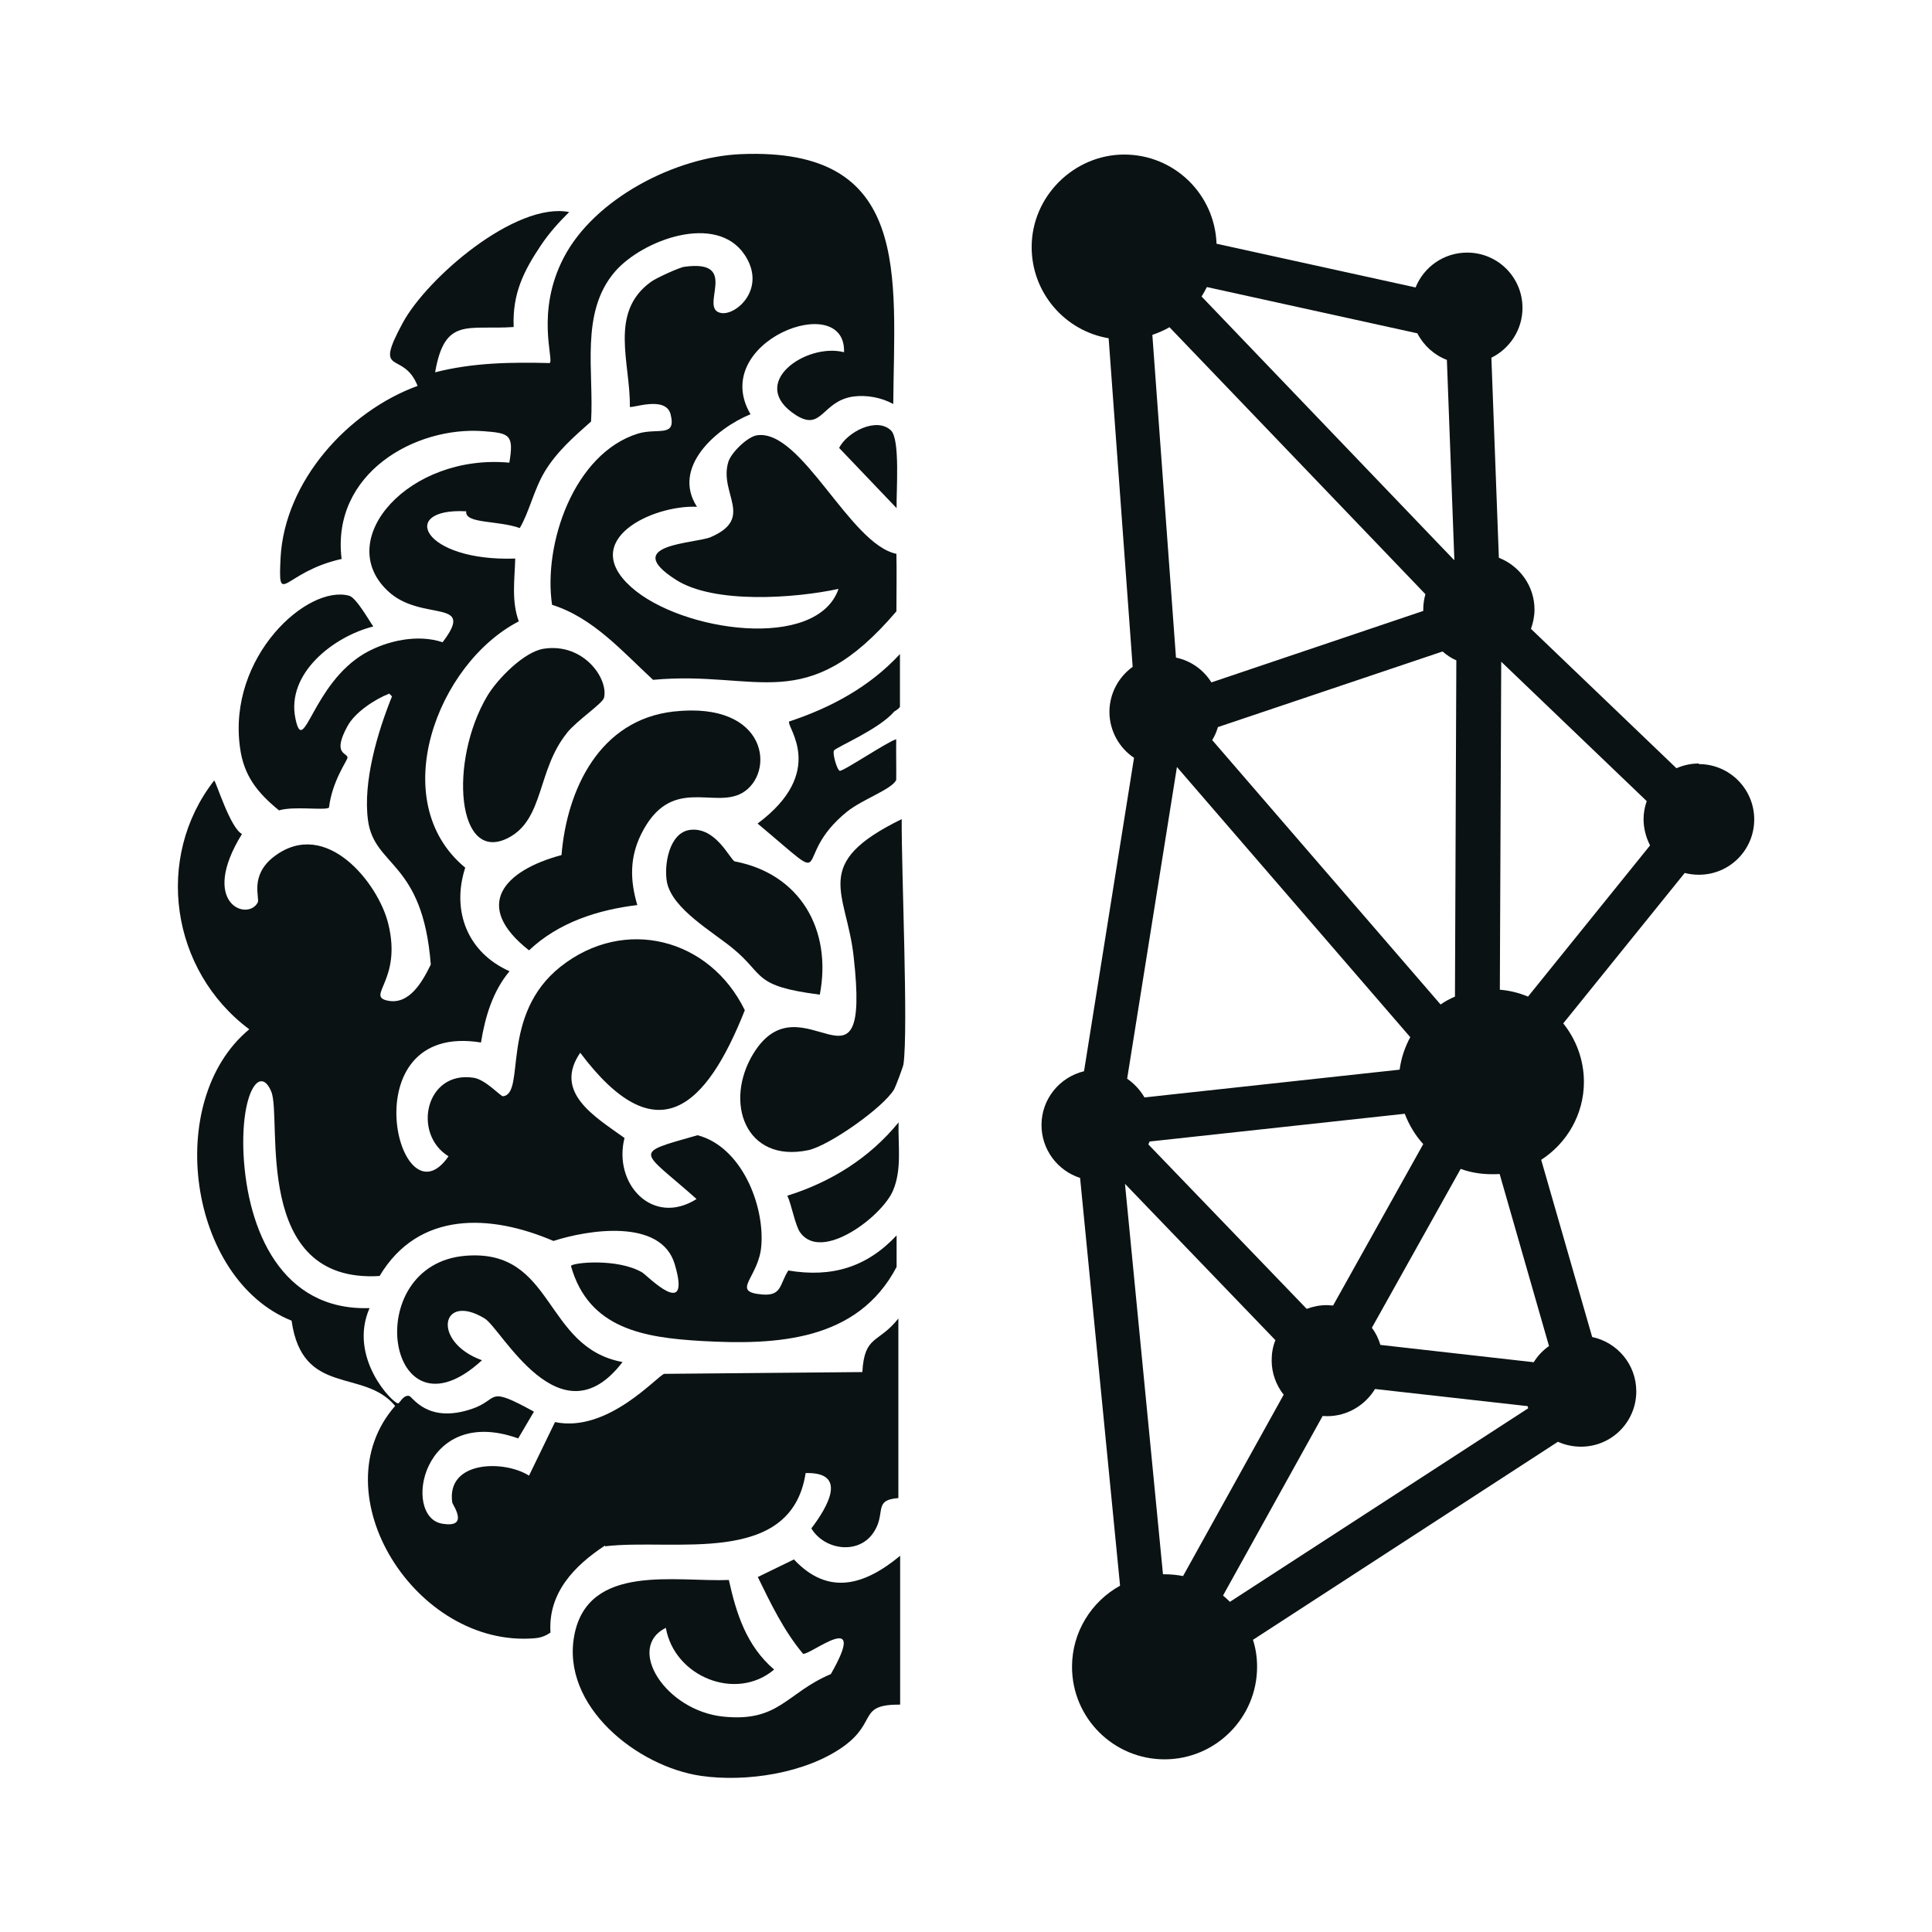
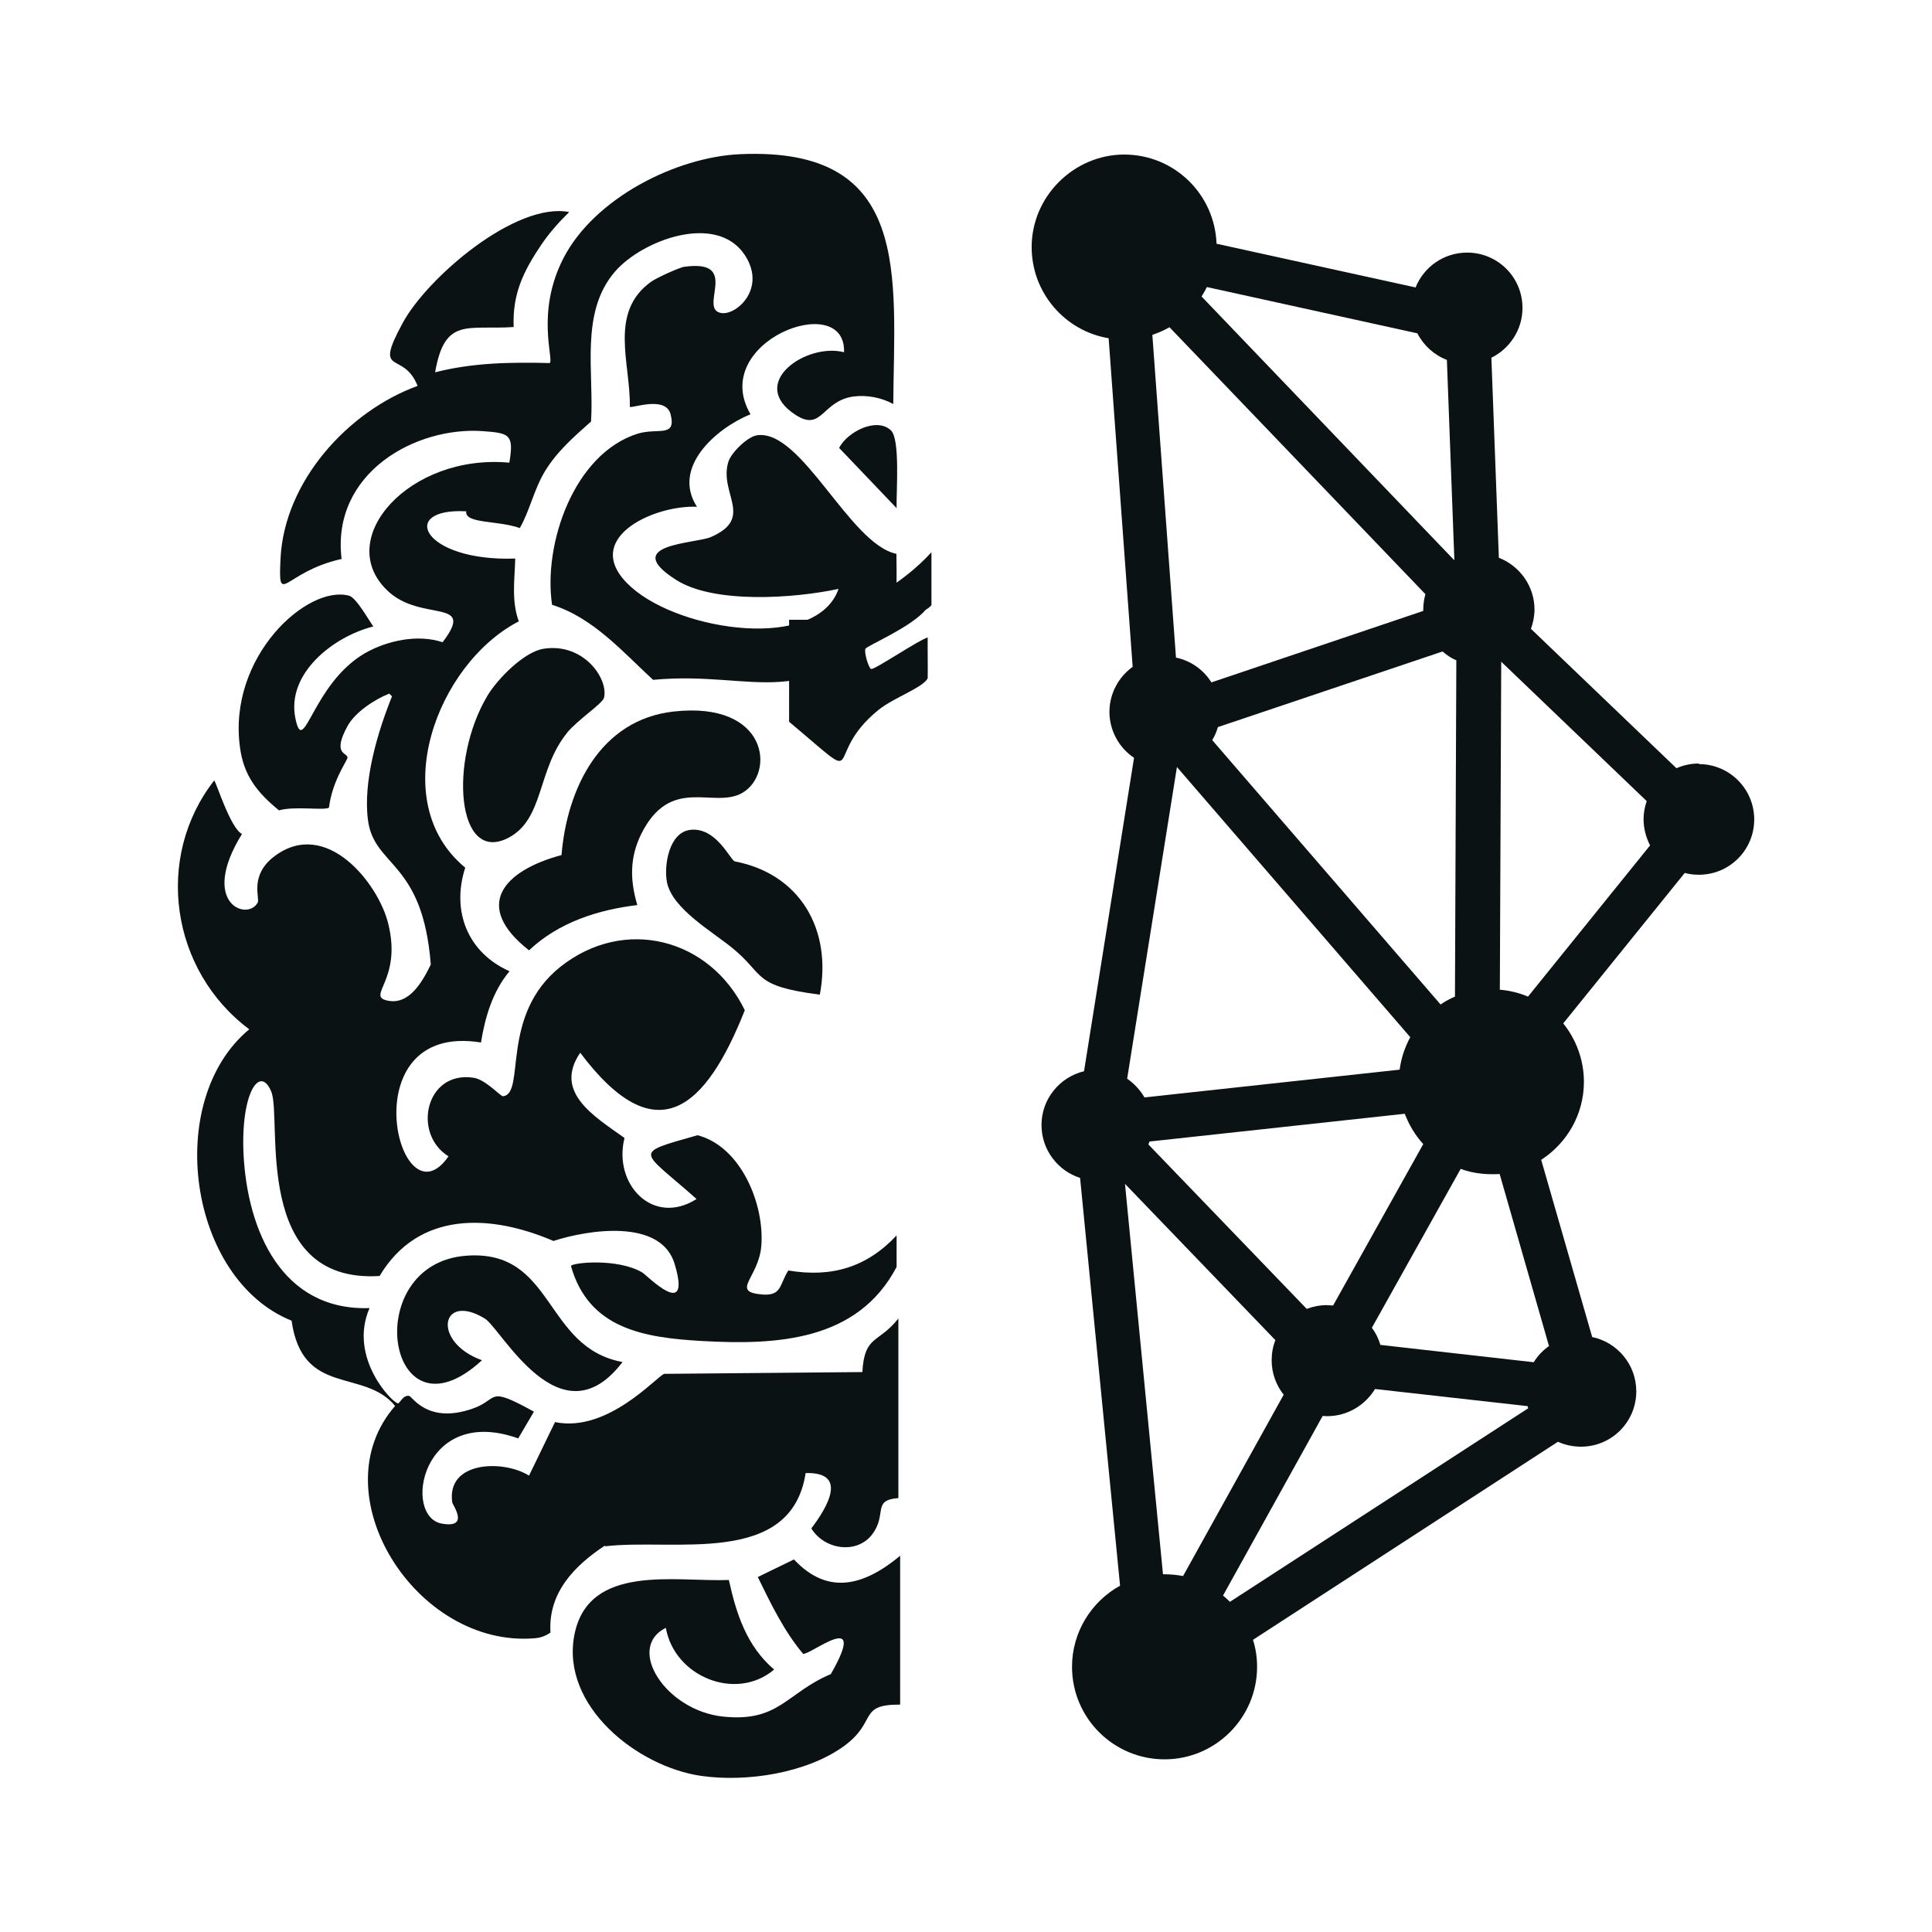
<svg xmlns="http://www.w3.org/2000/svg" version="1.1" id="Layer_1" x="0px" y="0px" viewBox="0 0 981.3 981.3" style="enable-background:new 0 0 981.3 981.3;" xml:space="preserve">
  <style type="text/css">
	.st0{fill:#0B1214;}
</style>
  <g>
-     <path class="st0" d="M399.9,607.3c2.2,4.7,4,15.3,6.6,18.8c10.9,15,41.3-8.1,47-21.2c4.7-10.8,2.6-23,2.9-34.8   c-14.8,18.1-34.2,30.2-56.4,37.2H399.9z" />
    <path class="st0" d="M452.5,218.6c-7.2-6.9-22.1,0.7-26.3,8.9l29.2,30.6C455.2,249.7,457.3,223,452.5,218.6z" />
    <path class="st0" d="M372.2,481.7c16.5,13.5,9.8,19.1,44.2,23.5c6.3-33-10-61.4-43.3-67.7c-2.6-1.5-9.6-17.5-22.5-16   c-10.9,1.3-13.5,18.3-11.8,26.8c2.9,13.5,23.1,24.9,33.4,33.4L372.2,481.7z" />
-     <path class="st0" d="M400.8,366.6c-1.3,2.7,19.3,25.4-16,51.7c41.5,34.8,15.4,18.2,45.5-6.1c7.9-6.3,22.5-11.2,24.9-16   c0.1-6.9-0.1-13.8,0-20.7c-4,0.9-27.1,16.5-28.7,16c-1.3-0.3-3.8-8.8-2.9-10.3c0.9-1.6,23-10.8,30.6-19.8c0.1-0.1,2.1-1.1,2.9-2.4   c0-8.9,0-17.8,0-26.8c-15.3,16.6-35.1,27.3-56.4,34.3H400.8z" />
+     <path class="st0" d="M400.8,366.6c41.5,34.8,15.4,18.2,45.5-6.1c7.9-6.3,22.5-11.2,24.9-16   c0.1-6.9-0.1-13.8,0-20.7c-4,0.9-27.1,16.5-28.7,16c-1.3-0.3-3.8-8.8-2.9-10.3c0.9-1.6,23-10.8,30.6-19.8c0.1-0.1,2.1-1.1,2.9-2.4   c0-8.9,0-17.8,0-26.8c-15.3,16.6-35.1,27.3-56.4,34.3H400.8z" />
    <path class="st0" d="M376.9,402.8c17-9.7,13.6-46.8-34.8-41.4c-37.3,4.2-54.1,39.1-56.9,72.9c-29.4,7.9-45.4,25.7-16.5,48.4   c15-14.2,35-20.6,55-23c-3.7-12.5-3.9-23.9,1.8-35.7C340.5,393.4,362.3,411,376.9,402.8z" />
    <path class="st0" d="M288,372.2c5.3-6.5,18.1-14.9,18.8-17.8c2.3-9.8-10.5-28-30.6-24.9c-10,1.5-23.6,15.4-28.7,24   c-19.6,33-15.6,85.8,10.8,72c18.1-9.5,14.5-34.4,29.6-53.1L288,372.2z" />
-     <path class="st0" d="M458.1,416c-46.8,22.8-28.1,36.8-24.5,70c8.9,79.3-26.2,9.3-50.8,48.9c-15.3,24.7-4.3,56,27.7,49.3   c10.5-2.2,38.3-21.7,43.7-31c0.8-1.5,4.5-11.3,4.7-12.7c2.5-17.7-1.1-98.9-0.9-124.6L458.1,416z" />
    <path class="st0" d="M403.2,792.1l-18.3,8.9c6.6,13.5,13.2,27.3,23,39c3.8,0.7,33.6-23.8,14.1,10.3c-22.7,9.6-26.2,24.5-54.6,21.6   c-29.4-3-49.7-35-29.2-45.1c4.3,24.8,35.6,37.6,55,21.2c-14-12-19.2-28.3-23-45.5c-26.8,1.1-71.5-8.7-78.5,28.1   c-6.8,35.9,31.9,66.7,64.4,71.4c22.9,3.3,53.3-1.3,72.4-15c17.4-12.6,7-21.3,28.7-21.2c0-25.2,0-50.5,0-75.6   c-17.8,14.8-36.4,20.7-54,1.8H403.2z" />
    <path class="st0" d="M307.3,785.4c34.6-4.2,94.5,10.8,101.9-37.2c21.7-0.6,11.1,17.3,2.9,28.1c6.5,10.8,23.2,13.4,31,2.9   c7.6-10.2-0.3-17.3,13.2-18.3c0-30.4,0-60.8,0-91.2c-10.2,12.9-17.2,8.2-18.3,27.2c-33.6,0.3-67.1,0.6-100.6,0.9   c-3.5,0.9-28.6,30.1-55.5,24.5l-13.2,27.2c-12.8-8.1-42-7.6-39,13.6c0.2,1.3,9,13.2-5.1,10.8c-20.5-3.3-10.5-60.9,38.6-43.3l8-13.6   c-24.7-13.6-17.3-6.2-31.5-1.4c-22.7,7.7-30.2-6.3-31.9-6.6c-3-0.6-4.8,3.8-5.6,3.8c-2.7,0-25.5-23.2-14.5-48.4   c-44.7,1.5-62-39.5-64-78c-1.5-31.5,8.4-45.8,14.1-31.9c5.6,13.6-10.2,97.6,55,93.6c19.8-33.2,56.4-31.5,88.3-17.8   c17.6-5.7,54.7-11.6,61.6,11.8c8.7,29.2-14,5.7-16.5,4.2c-12.6-7.4-35.6-5-36.2-3.3c9,32,37.2,36.4,66.2,38.1   c38.3,2.2,79.4,0.1,99.2-37.6c0-5.4,0-10.6,0-16c-15.2,16.2-33,21.5-55,17.8c-4.5,7-3.2,13-13.2,12.2c-16.6-1.4-1.7-8.4-0.5-24.9   c1.6-20.8-10.2-50.2-32.4-56c-33.8,9.6-28.9,7.1-0.5,32.4c-22.3,14.1-42.5-7.7-36.6-31c-15-10.8-36.3-23.1-22.5-43.3   c38.9,51.8,64,27.9,83.6-21.6c-17.8-36.5-61.1-47.8-93.6-22.1c-31.1,24.7-17.5,64.5-29.2,65.8c-1.3,0.1-8.8-8.5-15-9.4   c-24.4-3.7-31.2,28.5-12.7,39.9c-25.3,36.8-50.6-68.7,16.5-57.8c2.1-13,5.9-25.9,14.5-36.2c-21.4-9.5-29.6-30.7-22.5-52.6   c-40.7-33.6-14.4-103.6,27.2-125.1c-3.8-10.4-2.1-21.2-1.8-31.9c-47.3,1.6-59.5-25.9-24.9-24c-0.8,6.4,15.9,4.5,27.2,8.5   c4.8-8.1,7.2-19.6,12.7-28.7c6.1-10.1,14.8-17.7,23.5-25.4c1.6-25.2-5.8-55.4,12.2-76.2c14-16.1,51.5-29.9,65.8-8.5   c11.3,16.9-4,30.8-11.8,29.6c-12.2-1.9,10.3-27.5-18.8-23.5c-2.5,0.3-14.3,5.7-16.9,7.6c-21.7,15.6-10.4,41.4-10.8,63.5   c0.6,1.1,18.2-5.9,20.7,3.8c3,12-6.3,6.8-16.5,9.8c-32.6,10.1-48.3,56.1-43.7,87c20.8,6.5,35.7,23.7,51.3,38.1   c53.4-5,77.5,19.3,123.6-34.8c0-9.7,0.2-19.5,0-29.2c-23.8-4.9-48.2-63.7-70.9-60.2c-4.9,0.8-13.2,9-14.5,13.6   c-4.8,16,13.5,28.4-8.9,38.1c-8.1,3.4-46,3.5-17.8,21.6c19.3,12.5,60.5,9.5,82.7,4.7c-10.9,31.6-79.8,21.9-105.3-0.9   c-26.9-24,10.9-41.8,33.4-40.8c-13-20.1,9.8-39.9,27.2-47c-21.6-36.8,48.6-63.5,47.5-31.5c-19.1-5-49.5,15.8-24.5,31.9   c13.4,8.6,13.2-7.1,29.2-9.4c6.8-0.9,14.3,0.5,20.3,3.8c0.5-65.1,9.7-130.7-77.6-126.9c-32.8,1.4-74.1,22.4-89.8,52.6   c-14.4,27.7-4.8,51.9-7.1,53.5c-19.7-0.5-39.1-0.2-58.2,4.7c4.9-28.3,16.5-21.4,39.9-23c-0.7-16.9,5-28.4,14.1-41.9   c4-5.9,8.9-11.4,14.1-16.5c-27.2-5.3-72.2,33.4-84.6,56.4c-15.1,27.9,0.3,13.4,7.6,31.9c-35.6,13-67.6,48.6-69.6,87.4   c-1.3,25.9,1.3,7.1,31,0.5c-5.3-43.6,37.6-67.5,72-64.9c13.3,1,15.6,1.7,13.2,16c-50.8-4.7-89.4,38.7-62,64.9   c17,16.5,45.5,3.4,28.1,26.3c-12.6-4.2-28.1-0.9-39.5,5.6c-26.7,15.6-31,53.1-35.2,33.4c-5-23.2,19.5-42,39.5-47   c-2.4-3.4-8.6-14.5-12.2-15.6c-21.2-5.9-61.9,31-55.5,77.1c1.9,14.3,8.8,22.9,19.8,31.9c7.7-2.3,23.3,0.2,25.4-1.4   c1.6-13.6,9.4-24,9.4-25.4c0-2.6-8-1.4,0-16c3.8-7,13.8-13.6,21.2-16.5l1.4,1.4c-7.4,18.3-14.8,43.4-12.2,62.9   c3.2,24,27.8,20.4,31.9,73.3c-4.2,8.6-10.9,20.8-22.1,18.3c-10.8-2.4,7.6-10.4,0.5-39c-4.9-20.3-31.4-54.1-57.8-34.3   c-12.9,9.7-7.3,21.3-8.5,23.5c-5.1,9.7-29.9,0.6-8-34.8c-5.9-3-13-26.1-14.1-27.2c-30.6,39.2-22.1,96.6,17.8,126.4   C82.9,559,95.6,649.7,148.1,670.8c5.5,38.9,36.7,24,52.6,43.3c-38.9,44.4,10.5,123.1,70.9,118c4.7-0.3,7.6-2.7,8-2.9   c-1.3-20,12-33.9,27.7-44.2L307.3,785.4z" />
    <path class="st0" d="M246.2,669.7c8.5,5.1,38.4,63.5,70,22.1c-40.2-7.4-34.4-57.4-79.4-54c-54.8,4.1-40.2,97.5,8,53.1   C219.1,681.6,223.9,656.1,246.2,669.7z" />
    <path class="st0" d="M862.8,387.8c-4,0-7.9,0.9-11.3,2.4l-73.9-70.8c1.1-3.1,1.8-6.4,1.8-9.8c0-12-7.6-22.2-18.1-26.3l-3.8-101.6   c9.3-4.6,15.8-14.2,15.8-25.3c0-15.6-12.6-28.1-28.1-28.1c-11.9,0-22,7.3-26.2,17.7l-101.1-22.2c-0.9-25.2-21.5-45.3-46.9-45.3   s-47,21.1-47,47c0,23.2,16.9,42.6,39.1,46.3l12.2,166.9c-7.1,5.1-11.8,13.5-11.8,22.9s4.9,18.3,12.5,23.3l-25.4,159.2   c-12.4,3-21.6,14.1-21.6,27.3c0,12.6,8.2,23.2,19.6,26.9l20.3,207.1c-14.5,8-24.4,23.5-24.4,41.2c0,26,21.1,47,47,47s47-21.1,47-47   c0-4.8-0.7-9.4-2.1-13.7l154.9-100.6c3.5,1.6,7.6,2.5,11.7,2.5c15.6,0,28.1-12.6,28.1-28.1c0-13.6-9.6-24.9-22.4-27.6l-25.9-90   c13-8.4,21.7-23,21.7-39.6c0-11.2-4-21.6-10.5-29.7l61.7-76.4c2.3,0.6,4.7,0.9,7.2,0.9c15.6,0,28.1-12.6,28.1-28.1   s-12.6-28.1-28.1-28.1L862.8,387.8z M613,145.8l106.9,23.5c3.2,6.2,8.5,11,15,13.5l3.8,101.6c0,0-0.1,0-0.2,0L610.3,150.6   C611.3,149,612.2,147.4,613,145.8z M739.7,335.4L739,506.2c-2.6,1.1-5,2.4-7.3,4l-116-134.3c1.3-2.1,2.2-4.2,2.9-6.6l114.1-38.4   C734.8,332.7,737.1,334.3,739.7,335.4z M594,166.2l130,135.6c-0.7,2.5-1.1,5-1.1,7.8c0,0.2,0,0.5,0,0.7l-107.6,36.3   c-4-6.4-10.4-11-18-12.6l-12-163.9C588.4,169,591.3,167.8,594,166.2z M597.8,389.6l118.5,137.2c-2.7,5-4.6,10.5-5.4,16.5   l-129.6,14.1c-2.2-3.8-5.3-7.1-8.8-9.5l25.3-158.4L597.8,389.6z M722.9,581.1l-45.8,82c-1,0-2.1-0.2-3.1-0.2   c-3.7,0-7.1,0.7-10.3,1.9l-80.4-83.5c0,0,0.3-0.9,0.6-1.5l129.6-14.1c2.2,5.7,5.3,10.9,9.3,15.3L722.9,581.1z M591.3,799.6   c0,0-0.3,0-0.6,0l-19.3-198.3l76.4,79.4c-1.3,3.2-1.9,6.6-1.9,10.3c0,6.5,2.3,12.6,6.1,17.4l-51.1,92.1   C597.7,799.9,594.6,799.6,591.3,799.6z M624.7,813.6c-1.1-1.1-2.3-2.2-3.5-3.2l50.6-91.2c0.8,0,1.5,0.1,2.3,0.1   c10.3,0,19.3-5.6,24.3-13.8l77.5,8.7c0,0,0.2,0.7,0.3,1.1L624.7,813.6z M786.6,683.8c-3.1,2.2-5.6,4.9-7.6,8.1l-77.9-8.8   c-0.9-3.2-2.4-6.2-4.3-8.7l45.1-80.7c4.9,1.8,10.3,2.7,15.9,2.7c1.3,0,2.5,0,3.9-0.1l25.1,87.5L786.6,683.8z M776.1,506.2   c-4.5-1.9-9.3-3.1-14.3-3.5l0.7-166.6l73.9,70.8c-1,2.9-1.6,5.9-1.6,9.2c0,4.8,1.3,9.4,3.3,13.3L776.1,506.2z" />
  </g>
</svg>